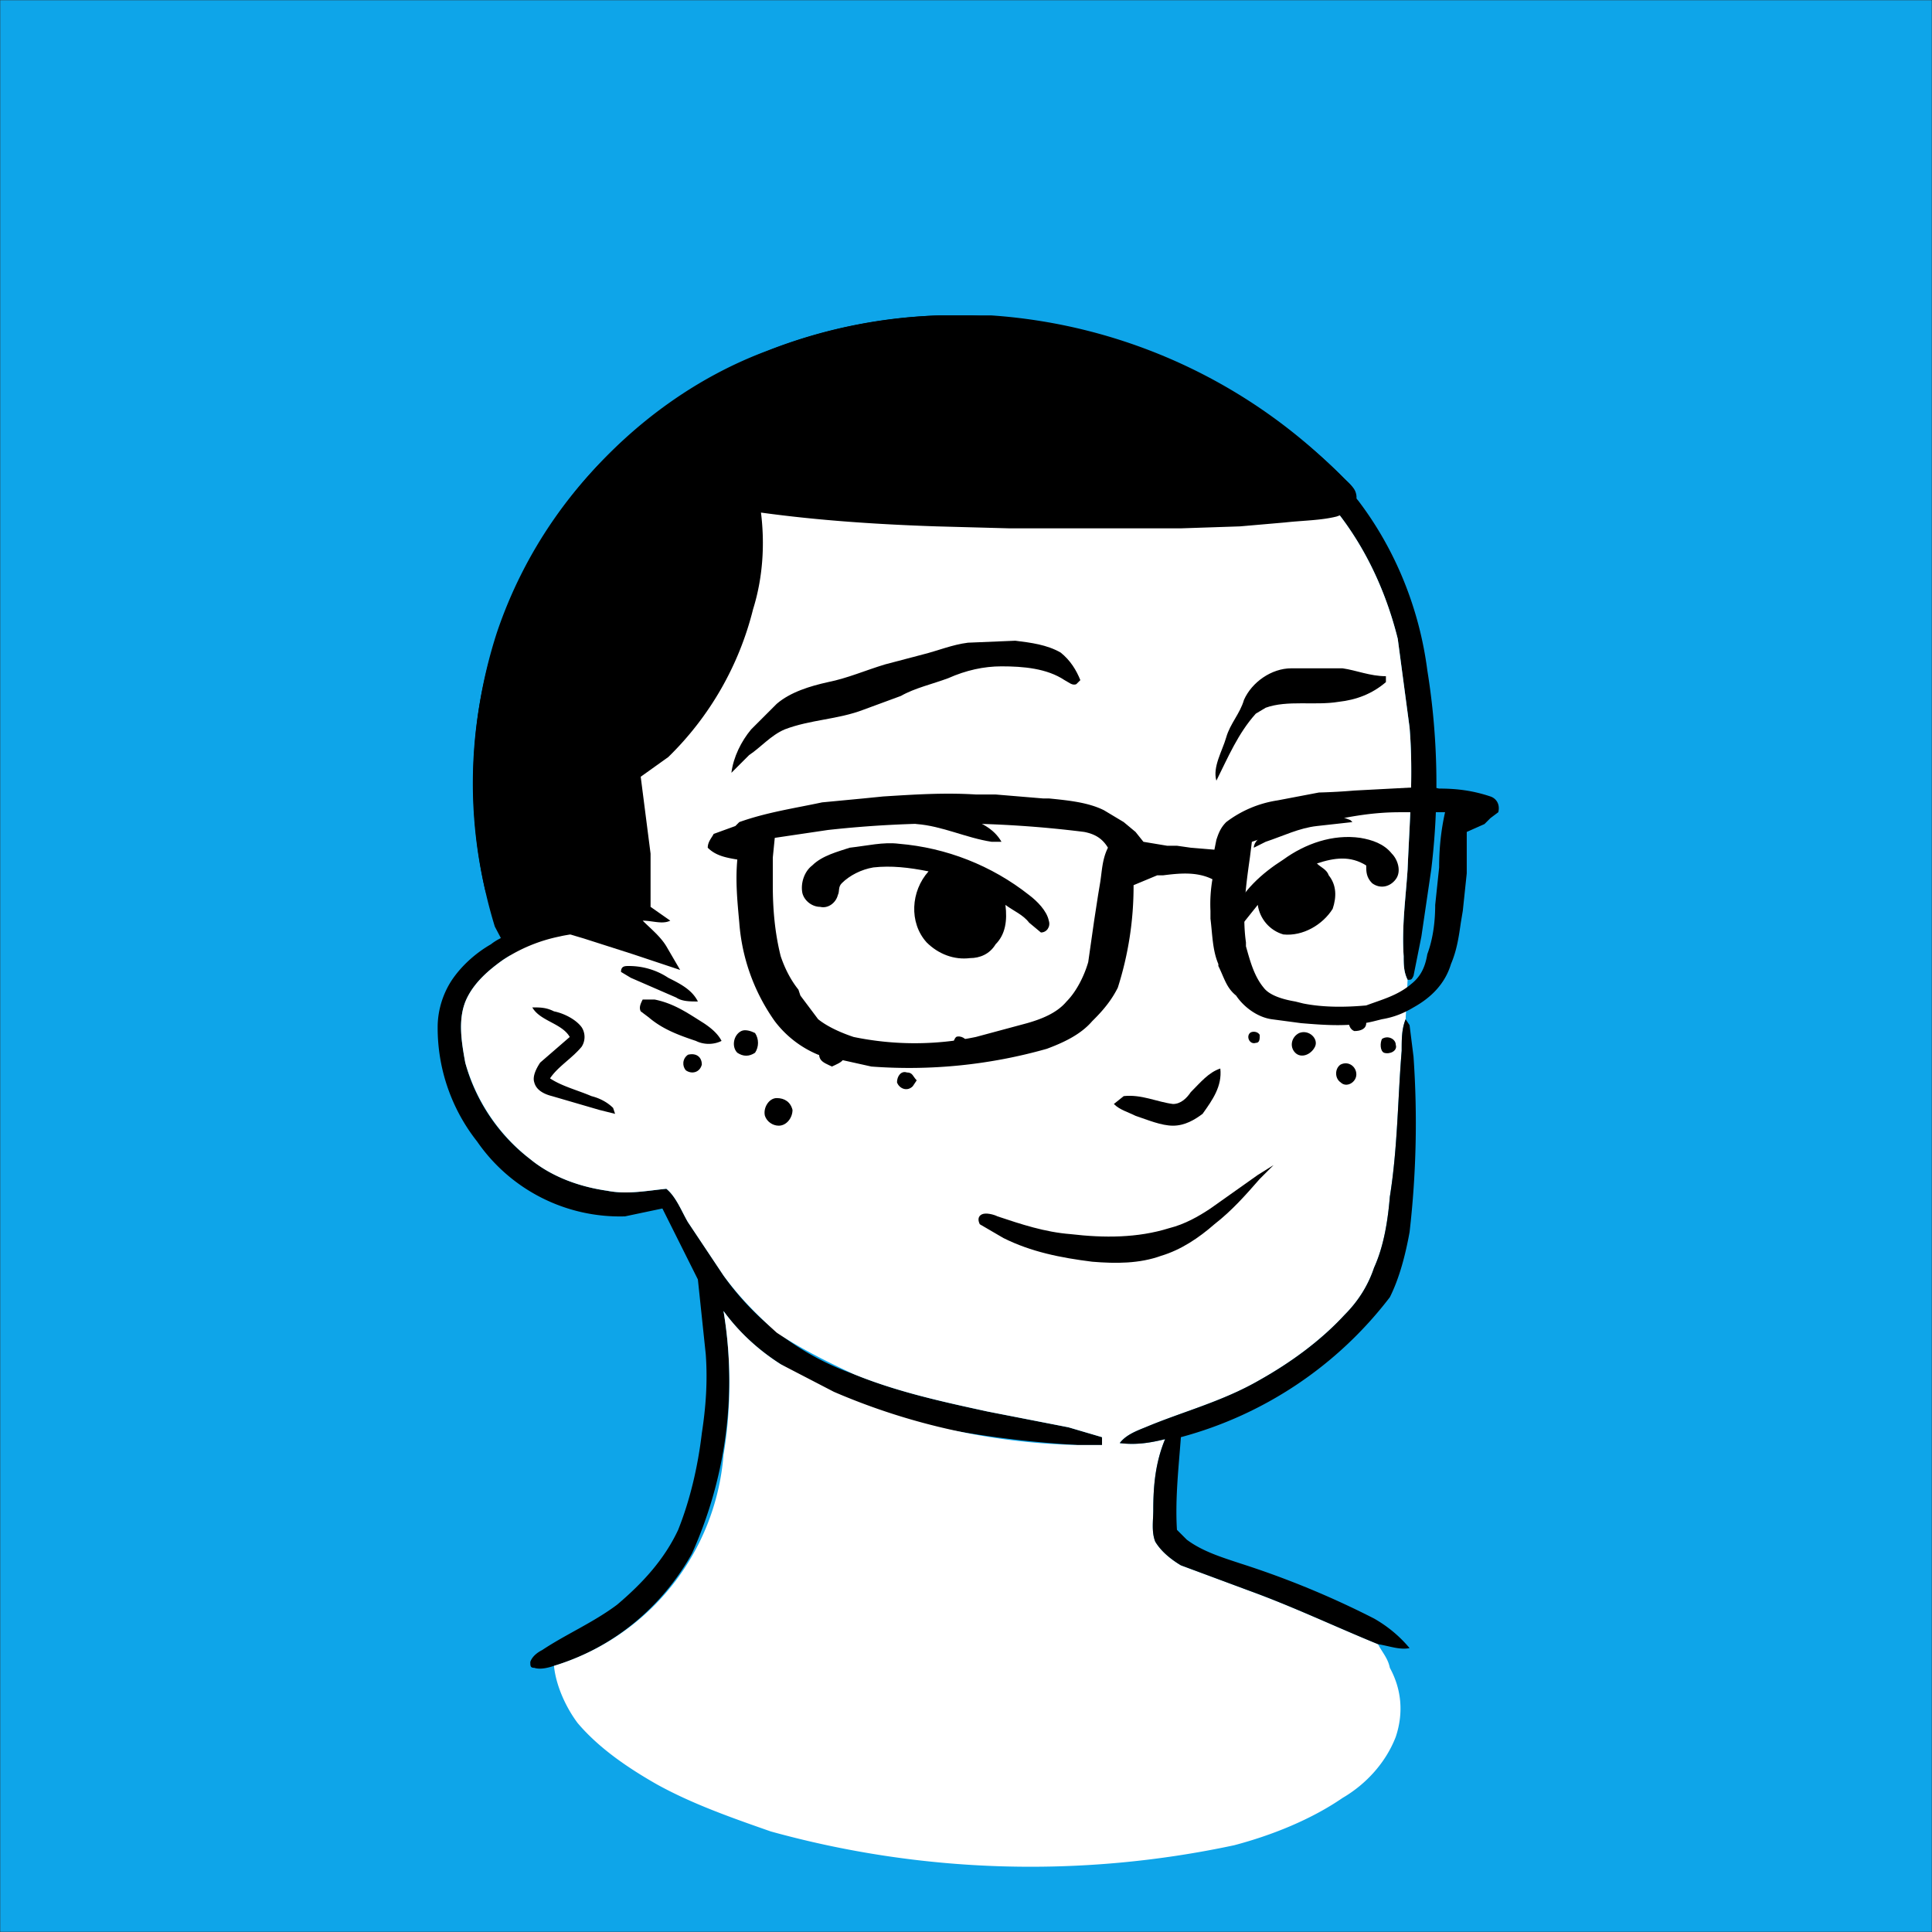
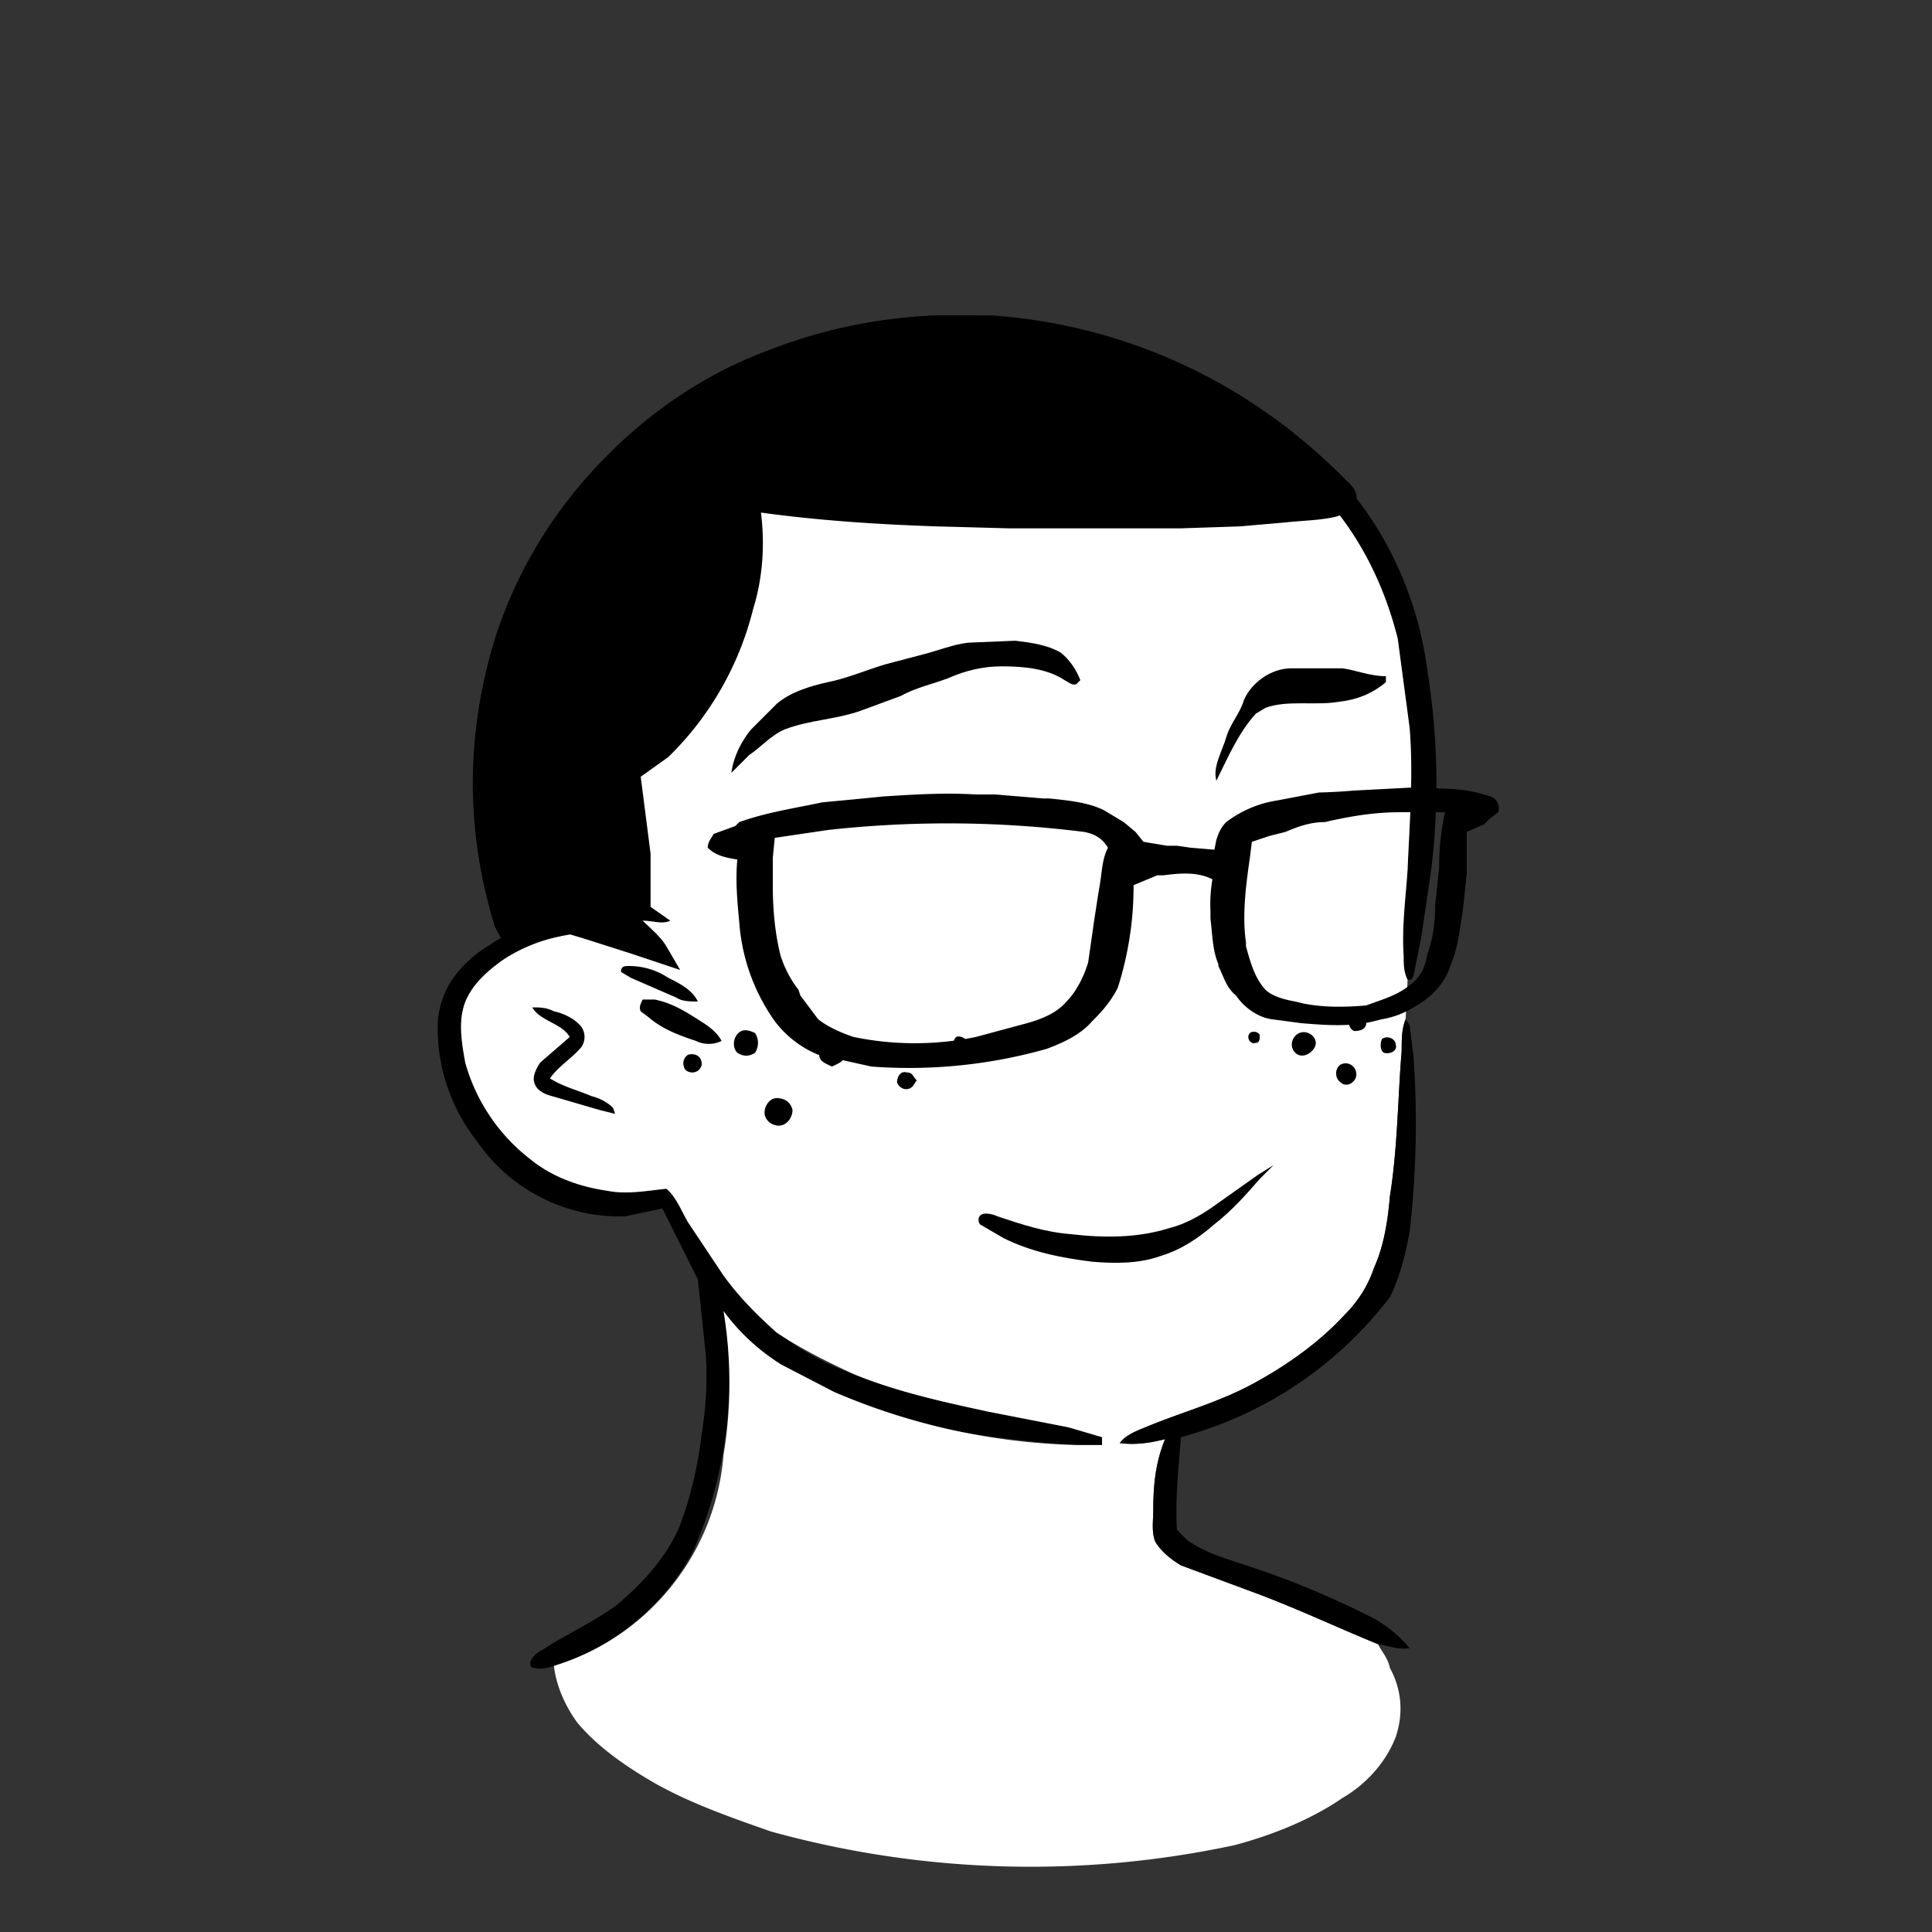
<svg xmlns="http://www.w3.org/2000/svg" viewBox="0 0 980 980" fill="none" shape-rendering="auto" width="512" height="512">
  <rect x="0" y="0" width="980" height="980" fill="#333333" stroke="none" />
  <mask id="viewboxMask">
    <rect width="980" height="980" rx="0" ry="0" x="0" y="0" fill="#fff" />
  </mask>
  <g mask="url(#viewboxMask)">
-     <rect fill="#0ea5e9" width="980" height="980" x="0" y="0" />
    <g transform="translate(10 -60)">
      <path d="M466 220h27a276 276 0 0 1 178 82c2 2 5 4 6 7s1 6-1 8c-4 4-10 5-15 6-25 3-50 4-75 5h-78l-39-1-27-1c-23-1-45-3-66-6 3 20 0 40-7 59a161 161 0 0 1-40 65l-14 10 5 39v27l10 7c-4 2-10 0-14 0 5 4 9 9 12 14l7 10-5-1c-7-3-15-4-22-6l-19-7c0 4-1 8-5 10-3 3-7 1-11 0l-4 5c-4 2-5 5-9 5s-7-4-9-8l-10-19a248 248 0 0 1 1-149 229 229 0 0 1 73-105c42-35 96-54 151-56Z" fill="#000000" />
-       <path d="M304 548c6 1 12 4 17 7 3 2 6 4 7 8l-15-5c-5-2-11-2-16-5l1-3c1-2 4-2 6-2Z" fill="#000000" />
      <path d="M495 234c28 1 56 6 84 15a201 201 0 0 1 100 65c19 25 31 55 35 86a361 361 0 0 1 2 101l-5 34-4 20c-1 2-1 2-3 2-2-4-2-8-2-12-1-15 1-29 2-44 1-24 3-48 1-72l-6-45c-7-28-20-54-40-75-18-18-40-33-63-43-22-9-44-15-67-19-18-3-36-4-54-4a277 277 0 0 0-128 29c-13 9-25 20-35 32a276 276 0 0 0-55 139c-1 24 0 47 8 70l7 15 12 1 1 3c-3 2-7 2-11 3-10 2-20 6-29 12-7 5-14 11-18 19-5 10-3 22-1 33 5 19 17 37 33 49 11 9 25 14 39 16 10 2 20 0 30-1 5 4 8 12 11 17l18 27a136 136 0 0 0 66 50c22 9 45 14 68 19l41 8 17 5v4h-12a535 535 0 0 1-67-8 255 255 0 0 1-84-33c-11-7-21-16-29-27a214 214 0 0 1-16 123c-15 27-40 48-70 57-3 1-7 2-10 1-2 0-2-1-2-3 1-3 4-5 6-6 12-8 26-14 38-23 13-11 24-23 31-38 6-15 10-32 12-49 2-13 3-26 2-40l-4-38-18-36-19 4a88 88 0 0 1-75-38 93 93 0 0 1-20-58c0-9 3-18 8-25s12-13 19-17c5-4 12-6 18-8l-9-24c-5-22-5-45-2-67a292 292 0 0 1 63-149c9-10 18-19 29-26 7-4 14-5 20-9 43-19 90-25 137-22Z" fill="#000" />
      <path d="M475 243a276 276 0 0 1 121 23c23 10 45 25 63 43 20 21 33 47 40 75l6 45c2 24 0 48-1 72-1 15-3 29-2 44 0 4 0 8 2 12l-1 20c-2 5-2 10-2 16-2 24-2 49-6 74-1 12-3 25-8 36-3 9-8 17-15 24-12 13-27 24-43 33-19 11-39 16-58 24-5 2-10 4-13 8 8 1 15 0 23-2-5 12-6 24-6 36 0 5-1 11 1 16 3 5 8 9 13 12l35 13c22 8 43 18 65 27 2 4 5 7 6 12 6 11 7 23 3 35-5 13-15 24-27 31-16 11-36 19-55 24a494 494 0 0 1-235-7c-20-7-40-14-58-24-14-8-29-18-40-31-6-8-11-19-12-29a122 122 0 0 0 86-107c4-24 4-49 0-73 8 11 18 20 29 27l27 14a331 331 0 0 0 124 27h12v-4l-17-5-41-8c-23-5-46-10-68-19-13-6-27-13-39-21-10-9-19-18-27-29l-18-27c-3-5-6-13-11-17-10 1-20 3-30 1-14-2-28-7-39-16a94 94 0 0 1-33-49c-2-11-4-23 1-33 4-8 11-14 18-19 9-6 19-10 29-12 4-1 8-1 11-3l-1-3-12-1-7-15c-8-23-9-46-7-70a276 276 0 0 1 54-139c10-12 22-23 35-32a277 277 0 0 1 128-30Z" fill="#ffffff" />
      <path d="M260 571c4 0 7 0 11 2 5 1 11 4 14 8 2 3 2 7 0 10-5 6-12 10-16 16 6 4 14 6 21 9 4 1 8 3 11 6l1 3-8-2-24-7c-4-1-8-3-9-7-1-3 1-7 3-10l15-13c-4-7-15-8-19-15ZM703 577l2 3 2 16a483 483 0 0 1-2 89c-2 11-5 23-10 33a198 198 0 0 1-106 71c-1 14-3 31-2 47l5 5c8 6 18 9 27 12a451 451 0 0 1 68 28c7 4 13 9 18 15-5 1-10-1-16-2-22-9-43-19-65-27l-35-13c-5-3-10-7-13-12-2-5-1-11-1-16 0-12 1-24 6-36-8 2-15 3-23 2 3-4 8-6 13-8 19-8 39-13 58-24 16-9 31-20 43-33 7-7 12-15 15-24 5-11 7-24 8-36 4-25 4-50 6-74 0-6 0-11 2-16Z" fill="#000" />
-       <path d="M479 474c8 3 15 6 19 13h-5c-13-2-25-8-38-9-11-2-22-2-33 0 1-4 6-6 10-7 15-4 32-3 47 3ZM675 476l1 1-18 2c-9 1-17 5-26 8l-6 3c0-3 3-5 5-7l15-8c9-4 19-3 29 1ZM680 485c6 1 12 3 16 8 3 3 5 9 2 13s-8 5-12 2c-3-3-3-6-3-9-8-5-16-4-25-1 2 2 5 3 6 6 4 5 4 11 2 17-5 8-15 14-25 13-7-2-12-8-13-15l-8 10-4 5c-3-3-2-6-1-10 5-12 15-21 26-28 11-8 25-13 39-11ZM446 488c24 2 47 11 66 26 4 3 9 8 10 13 1 3-1 6-4 6l-6-5c-3-4-8-6-12-9 1 8 0 15-5 20-3 5-8 7-13 7-8 1-16-2-22-8-9-10-8-26 1-36-10-2-19-3-28-2-6 1-12 4-16 8-2 2-1 4-2 6-1 4-5 7-9 6-4 0-8-3-9-7-1-5 1-11 5-14 5-5 13-7 19-9 9-1 17-3 25-2Z" fill="#000000" />
      <path d="M505 385c8 1 16 2 23 6 5 4 8 9 10 14l-2 2c-2 1-4-1-6-2-9-6-21-7-32-7-9 0-18 2-27 6-8 3-17 5-24 9l-19 7c-13 5-27 5-40 10-7 3-12 9-18 13l-9 9c1-8 5-16 10-22l13-13c7-6 17-9 26-11 10-2 19-6 29-9l19-5c8-2 15-5 23-6l24-1ZM671 399c7 1 14 4 22 4v3c-7 6-15 9-24 10-12 2-26-1-37 3l-5 3c-9 10-14 22-20 34-2-7 3-15 5-22s7-12 9-19c4-9 14-16 24-16h26Z" fill="#000000" />
      <path d="M676 575c3-2 7 0 7 4 0 3-3 4-6 4-3-1-4-6-1-8ZM366 583c2-1 5 0 7 1 2 3 2 7 0 10-3 2-6 2-9 0-3-3-2-9 2-11ZM624 584c1-1 4-1 5 1 0 2 0 4-2 4-3 1-5-3-3-5ZM649 584c5-2 10 3 8 7s-7 6-10 3-2-8 2-10ZM475 586c2-1 6 1 5 3 1 2-1 4-4 4-3-1-3-5-1-7ZM691 587c3-2 7 0 7 3 1 3-3 5-6 4-2-1-2-5-1-7ZM412 587c5 0 8 6 6 10-1 2-4 3-6 4-2-1-5-2-6-4-2-4 2-10 6-10ZM339 595c4-1 7 1 7 5-1 4-5 5-8 3-2-2-2-6 1-8ZM670 600c4-2 8 1 8 5s-5 7-8 4c-3-2-3-7 0-9ZM450 604c3 0 3 2 5 4l-2 3c-3 3-7 1-8-2 0-3 2-6 5-5ZM384 617c4 0 7 2 8 6 0 4-3 8-7 8-3 0-6-2-7-5-1-4 2-9 6-9Z" fill="#000000" />
-       <path d="M609 602c1 9-4 16-9 23-4 3-9 6-15 6s-13-3-19-5c-4-2-8-3-11-6l5-4c9-1 17 3 25 4 4 0 7-3 9-6 5-5 9-10 15-12Z" fill="#000000" />
      <path d="m636 651-7 7c-7 8-14 16-23 23-8 7-17 13-27 16-11 4-23 4-35 3-16-2-31-5-45-12l-12-7c-1-2-1-4 1-5s6 0 8 1c12 4 24 8 37 9 17 2 34 2 50-3 8-2 15-6 21-10l24-17 8-5Z" fill="#000000" />
      <path fill-rule="evenodd" clip-rule="evenodd" d="M720 460c9 0 17 1 26 4 3 1 5 4 4 8l-4 3-3 3-9 4v21l-2 19-1 6c-1 7-2 14-5 21-3 10-10 17-19 22-5 3-10 5-16 6l-4 1c-12 3-25 2-37 1l-15-2c-7-1-14-6-18-12-5-4-6-9-9-15v-1c-3-7-3-15-4-23v-4a74 74 0 0 1 1-16c-8-4-17-3-25-2h-3l-12 5a169 169 0 0 1-8 52c-3 6-7 11-12 16l-1 1c-6 7-15 11-23 14a256 256 0 0 1-89 9l-27-6a53 53 0 0 1-22-17 99 99 0 0 1-18-50c-1-11-2-21-1-32-6-1-11-2-15-6 0-3 2-5 3-7l11-4 2-2c14-5 28-7 42-10l21-2 10-1c16-1 31-2 47-1h10l24 2h3c10 1 20 2 28 6l10 6 6 5 4 5 12 2h5l7 1 12 1 1-5c1-3 2-6 5-9a57 57 0 0 1 26-11l21-4a302 302 0 0 0 18-1l38-2 5 1Zm-20 12h23c-2 9-3 18-3 28l-2 19c0 8-1 17-4 25-1 6-3 11-8 15-7 6-15 8-23 11-11 1-22 1-32-1l-4-1c-6-1-13-3-16-7-5-6-7-14-9-21v-2c-2-14 0-29 2-43l1-8 9-3 8-2c7-3 13-5 20-5 13-3 25-5 38-5Zm-148 18c-3-5-7-7-12-8a554 554 0 0 0-130-1l-27 4-1 10v14c0 12 1 24 4 36 2 6 5 12 9 17l1 3 9 12c5 4 12 7 18 9a153 153 0 0 0 62 0l26-7c7-2 15-5 20-11 5-5 9-13 11-20l3-21 2-13 1-6c1-6 1-12 4-18Z" fill="#000000" />
      <path d="M466 220h17a310 310 0 0 1 148 49c16 11 32 24 45 38 2 2 3 6 1 9s-6 5-9 6c-8 2-17 2-26 3l-23 2-30 1h-87l-37-1c-30-1-60-3-89-7 2 16 1 33-4 49a158 158 0 0 1-43 75l-14 10 5 39v27l10 7c-4 2-9 0-14 0 4 4 9 8 12 13l7 12-6-2-18-6-25-8-27-8c-4-2-7-6-10-9h-6c-4-1-6-4-7-8a237 237 0 0 1 51-208c25-29 57-52 92-65 28-11 57-17 87-18ZM309 550c7 0 14 2 20 6 6 3 12 6 15 12-4 0-8 0-11-2l-23-10-5-3c0-3 2-3 4-3ZM316 567h6c10 2 17 7 25 12 3 2 7 5 9 9-4 2-9 2-13 0-9-3-17-6-24-12l-4-3c-1-2 0-4 1-6Z" fill="#000000" />
    </g>
    <g transform="translate(10 -60)" />
  </g>
</svg>